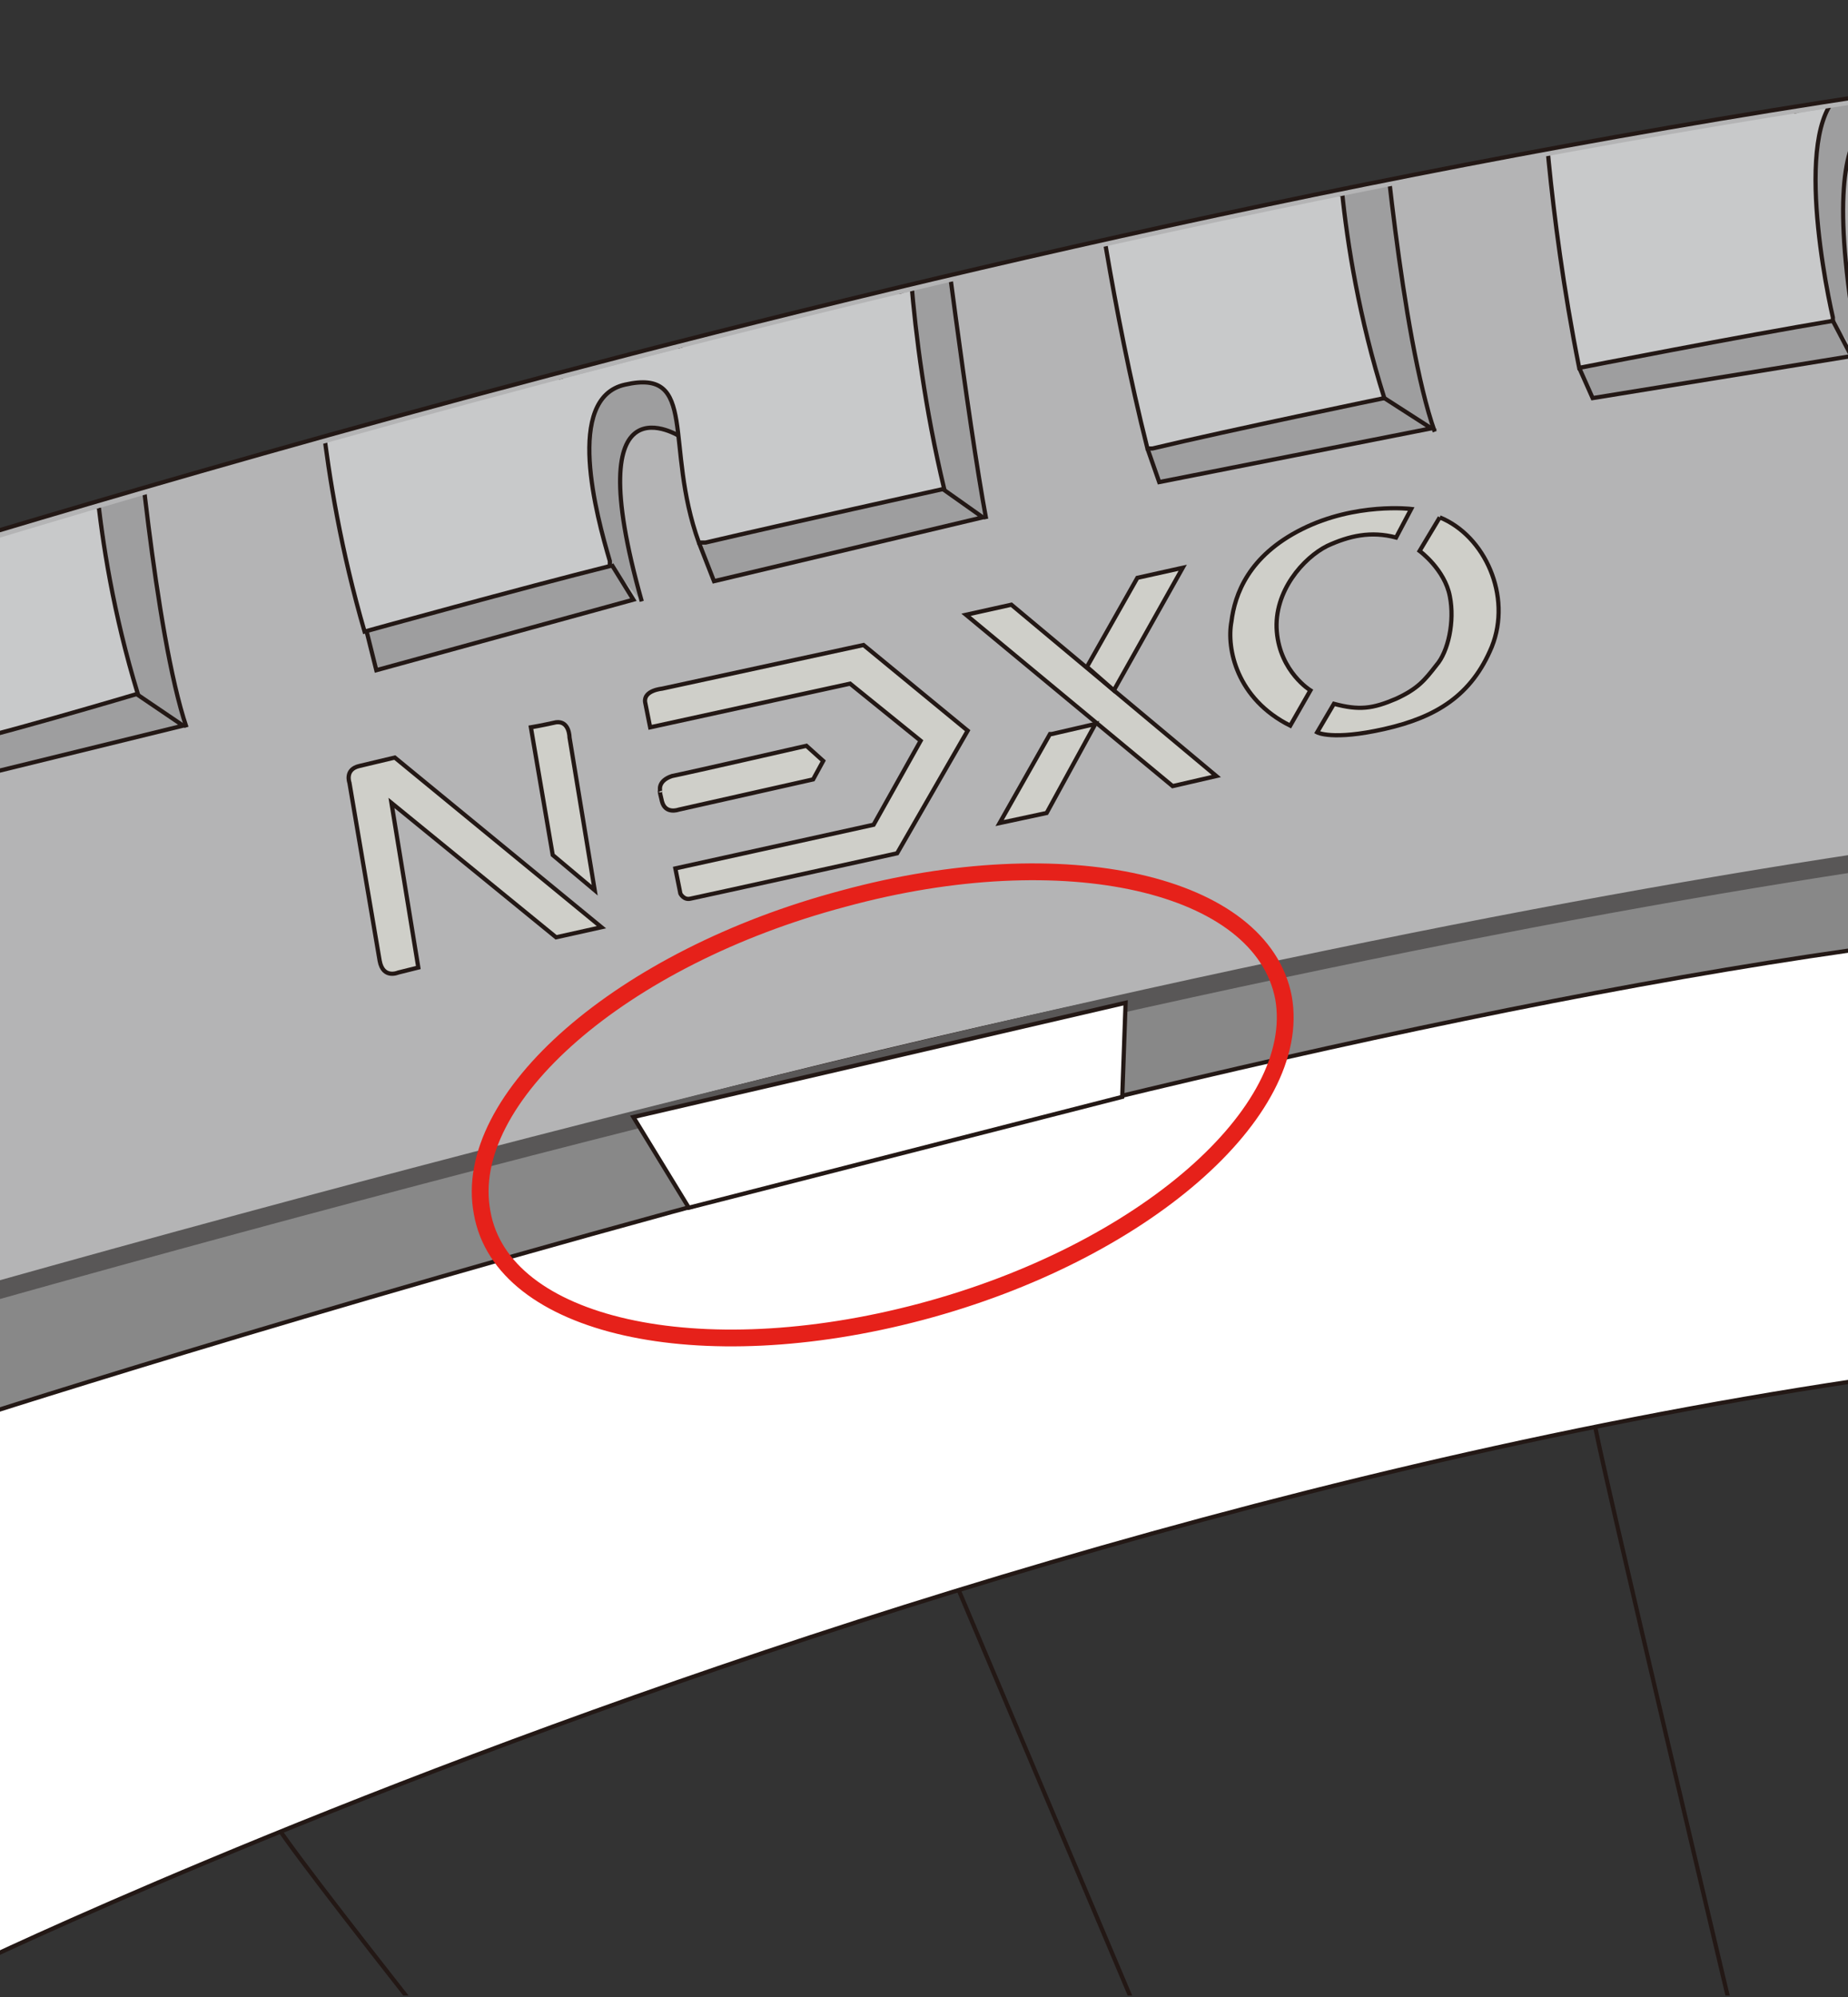
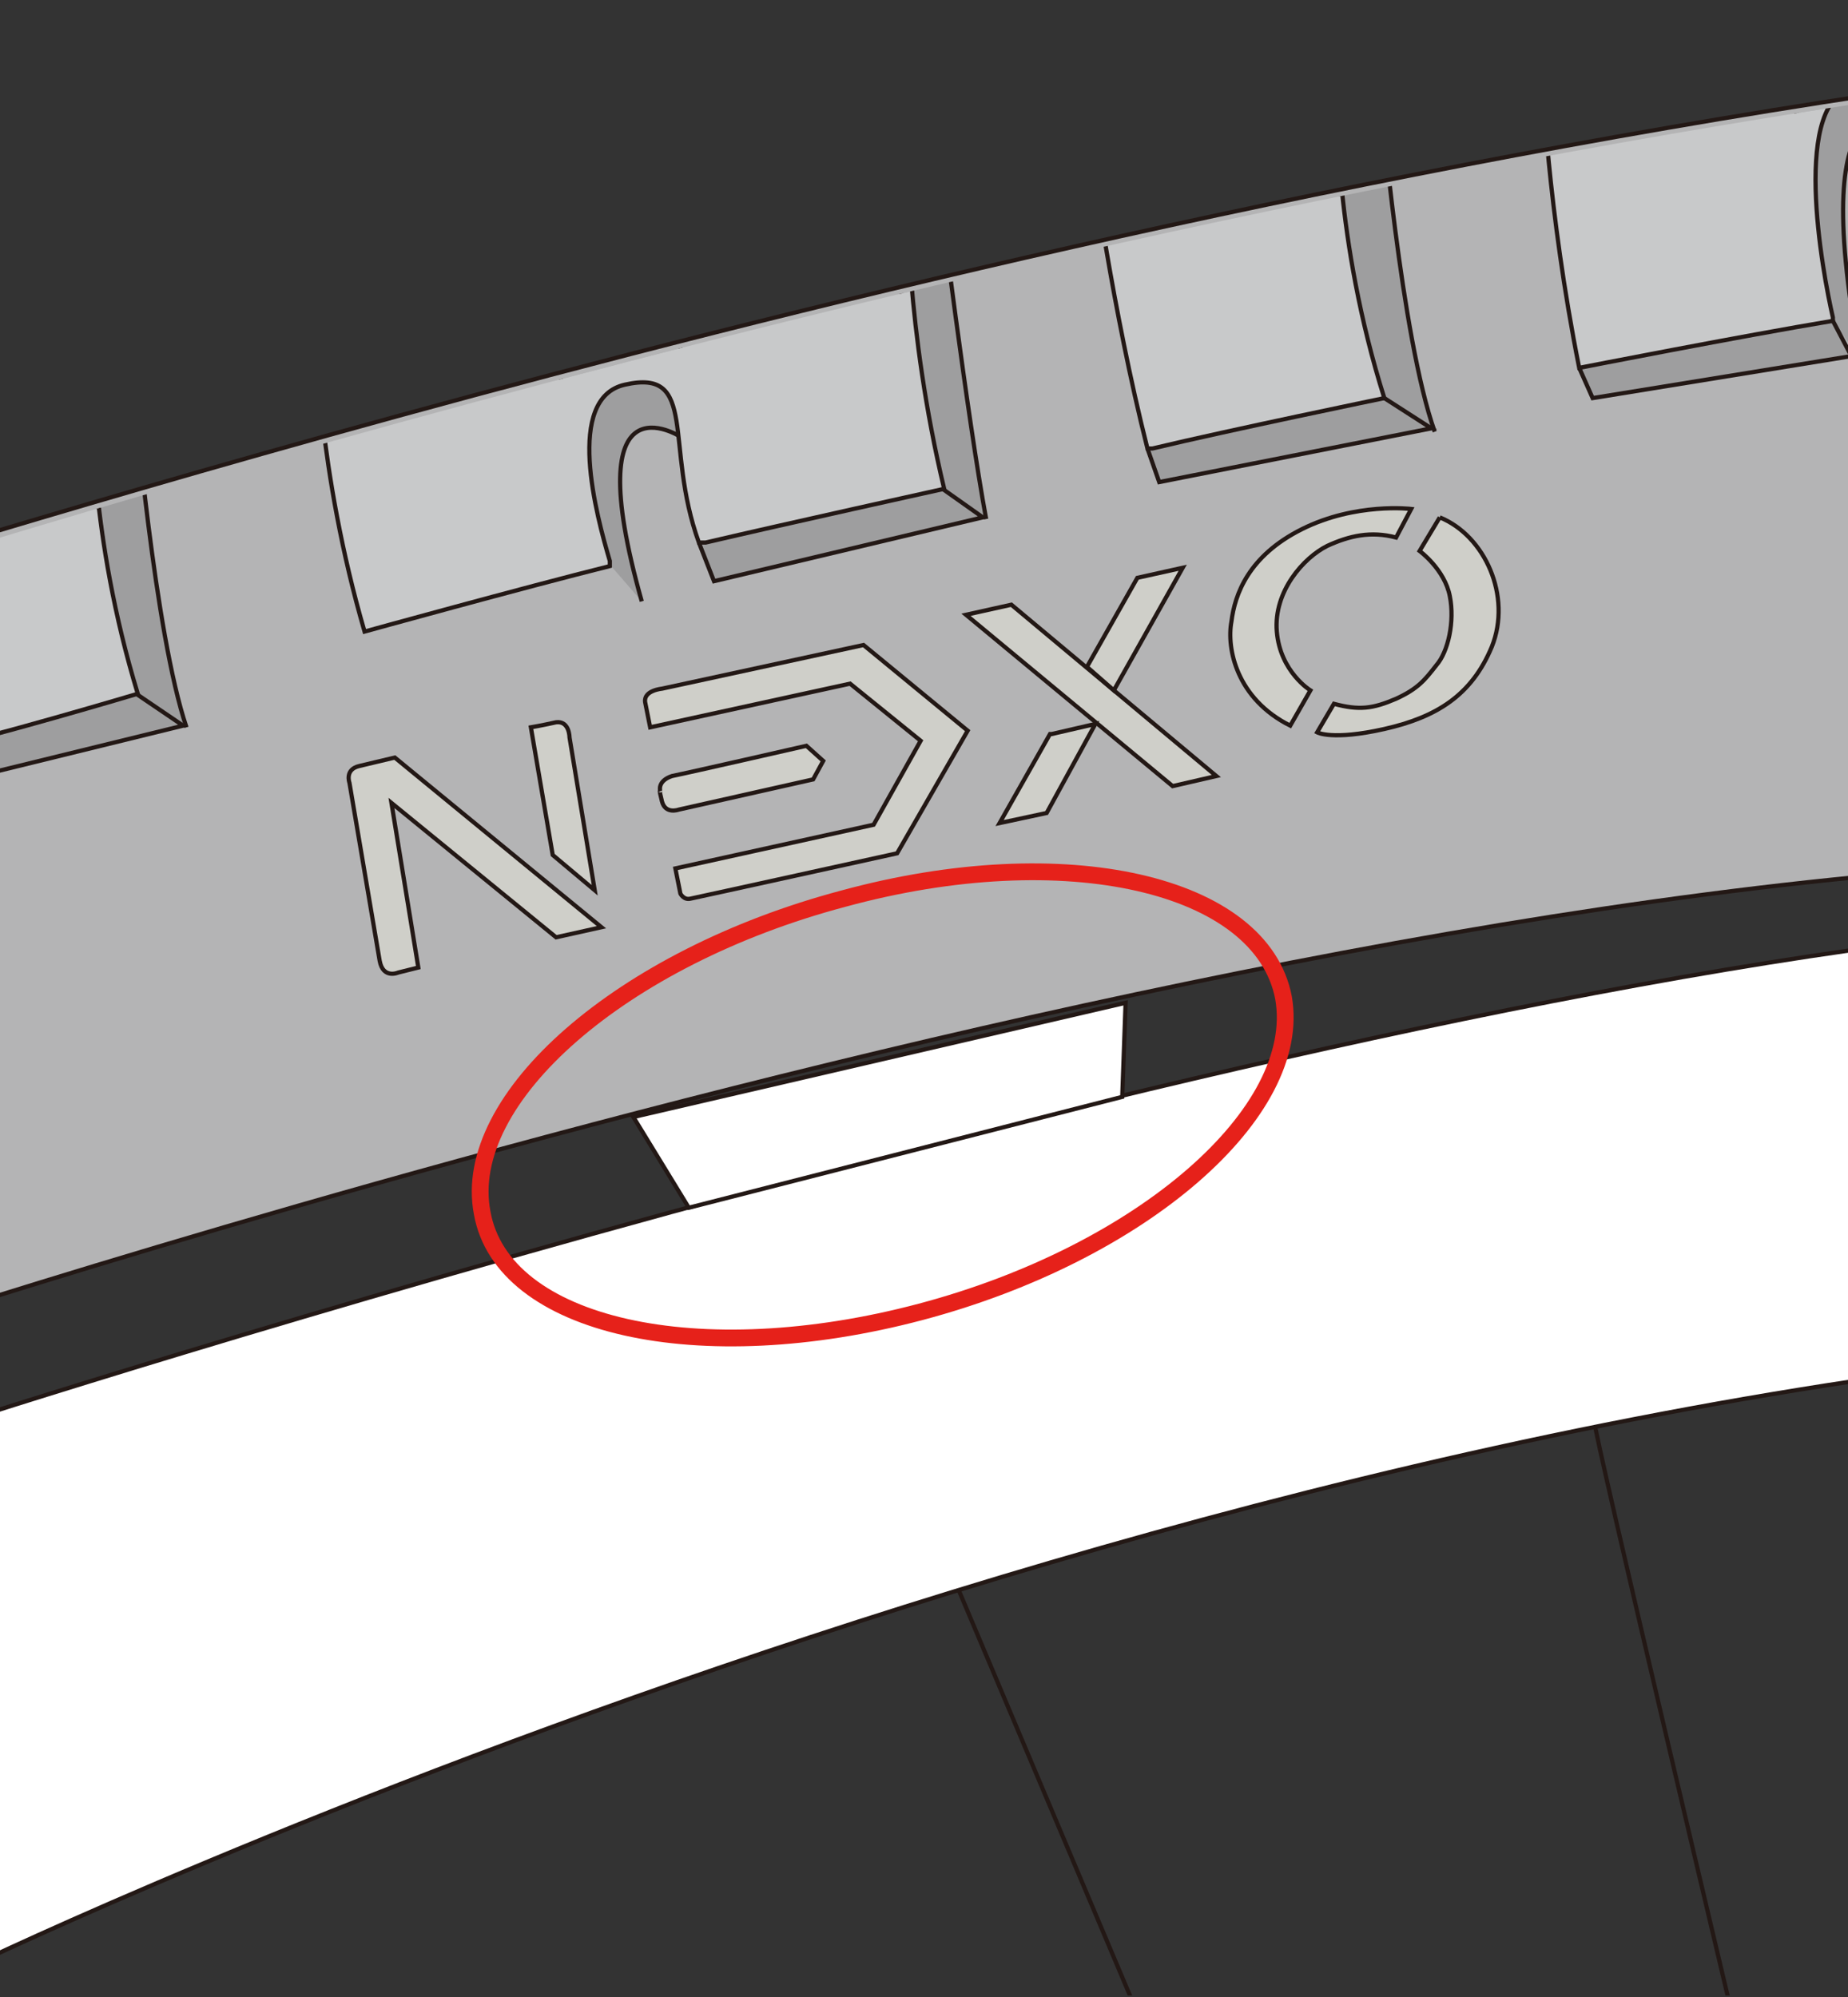
<svg xmlns="http://www.w3.org/2000/svg" xmlns:xlink="http://www.w3.org/1999/xlink" version="1.1" id="分離模式" x="0px" y="0px" viewBox="0 0 110 118.9" style="enable-background:new 0 0 110 118.9;" xml:space="preserve">
  <rect x="0" y="0" width="110" height="118.9" fill="#333333" stroke="none" />
  <style type="text/css">
	.st0{clip-path:url(#SVGID_2_);fill:#B4B4B5;stroke:#231815;stroke-width:0.25;stroke-miterlimit:10;}
	.st1{clip-path:url(#SVGID_2_);}
	.st2{fill:#CFCFC9;stroke:#231815;stroke-width:0.25;stroke-miterlimit:10;}
	.st3{clip-path:url(#SVGID_4_);}
	.st4{fill:#9E9E9F;stroke:#231815;stroke-width:0.25;stroke-miterlimit:10;}
	.st5{fill:none;stroke:#231815;stroke-width:0.25;stroke-miterlimit:10;}
	.st6{fill:#C8C9CA;stroke:#231815;stroke-width:0.25;stroke-miterlimit:10;}
	.st7{clip-path:url(#SVGID_6_);fill:#888888;}
	.st8{clip-path:url(#SVGID_2_);fill:#595757;stroke:#595757;stroke-width:0.5;stroke-miterlimit:10;}
	.st9{clip-path:url(#SVGID_2_);fill:none;stroke:#231815;stroke-width:0.25;stroke-miterlimit:10;}
	.st10{clip-path:url(#SVGID_2_);fill:#FFFFFF;stroke:#231815;stroke-width:0.25;stroke-miterlimit:10;}
	.st11{fill:none;}
	.st12{fill:#FFFFFF;stroke:#231815;stroke-width:0.25;stroke-miterlimit:10;}
	.st13{fill:none;stroke:#E6211A;stroke-miterlimit:10;}
</style>
  <g>
    <g>
      <defs>
        <rect id="SVGID_1_" x="0" y="0.4" width="110" height="118.4" />
      </defs>
      <clipPath id="SVGID_2_">
        <use xlink:href="#SVGID_1_" style="overflow:visible;" />
      </clipPath>
-       <path class="st0" d="M142.4,52C93.7,45.8-6.8,79.3-7.6,79.5l-1.9-45.2C-8.7,34.6,57.9,12.2,124,3.9L142.4,52z" />
+       <path class="st0" d="M142.4,52C93.7,45.8-6.8,79.3-7.6,79.5l-1.9-45.2C-8.7,34.6,57.9,12.2,124,3.9z" />
      <g class="st1">
        <polygon class="st2" points="57.5,36.6 69.8,46.8 72.4,46.2 60.2,36    " />
        <polygon class="st2" points="70.4,33.8 67.7,34.4 64.7,39.7 66.3,41.1    " />
        <polygon class="st2" points="62.5,43.7 62.6,43.7 65.2,43.1 62.3,48.4 59.5,49    " />
        <path class="st2" d="M84,30.3c0,0-3.3-0.4-6.5,1.2c-3.2,1.6-4,3.9-4.2,5.5c-0.3,1.6,0.3,4.6,3.5,6.2l1.2-2.1c0,0-1.8-1.1-2-3.5     c-0.2-2.4,1.6-4.4,3-5.1c1.3-0.6,2.6-0.9,4.1-0.5L84,30.3z" />
        <path class="st2" d="M85.7,30.8l-1.2,2c0,0,1.5,1.1,1.8,2.7c0.3,1.5-0.1,3.3-0.8,4.1c-0.7,0.9-1.1,1.4-2.4,2     c-1.4,0.6-2.2,0.7-3.7,0.3l-1,1.7c0,0,0.9,0.5,4-0.2c3.1-0.7,5.2-2,6.4-4.9C90,35.5,88.4,31.9,85.7,30.8" />
        <path class="st2" d="M38.7,43.3l11.9-2.6l4.2,3.4l-2.8,5l-11.8,2.6l0.3,1.5c0,0,0.2,0.4,0.6,0.3c0.5-0.1,12.3-2.7,12.3-2.7     l4.2-7.3l-6.2-5.1L39.4,41c0,0-1.1,0.1-1,0.8L38.7,43.3z" />
        <path class="st2" d="M49,45.3l-0.6,1.1l-8,1.8c0,0-0.8,0.3-1-0.5c-0.2-0.8-0.1-0.6-0.1-0.6s-0.2-0.6,0.7-0.9c1-0.2,8-1.8,8-1.8     L49,45.3z" />
        <path class="st2" d="M23.5,45.1l12.3,10.1l-2.7,0.6l-9.8-8l1.6,9.8l-1.2,0.3c0,0-0.9,0.4-1.1-0.7l-1.8-10.6c0,0-0.3-0.8,0.6-1     L23.5,45.1z" />
        <path class="st2" d="M32.9,50.9l2.5,2.1l-1.5-9.1c0,0,0-1-0.8-0.9c-0.9,0.2-1.5,0.3-1.5,0.3L32.9,50.9z" />
      </g>
      <g class="st1">
        <defs>
          <path id="SVGID_3_" d="M142.4,52.4C93.7,46.3-6.8,79.7-7.6,80l-1.9-45.2C-8.7,35,57.9,12.6,124,4.3L142.4,52.4z" />
        </defs>
        <clipPath id="SVGID_4_">
          <use xlink:href="#SVGID_3_" style="overflow:visible;" />
        </clipPath>
        <g class="st3">
          <path class="st4" d="M85.4,25.7c-2-5.6-3.2-19.8-3.2-19.8l-3.1,0.5l2.3,16.7" />
          <polyline class="st4" points="68.3,26.7 69,28.7 85.2,25.5 82.4,23.7     " />
          <path class="st5" d="M60.5,25.9" />
          <path class="st6" d="M79.6,6.1c0,0-0.2,8.1,2.8,17.6c0,0-9.2,1.9-13.8,3l-0.3,0c-2.1-8.3-3.3-17.3-3.3-17.3" />
          <path class="st4" d="M11.1,43.3C9.2,37.7,8,23.5,8,23.5l-3,0.6l2.3,16.6" />
          <polyline class="st4" points="-5.4,45 -4.6,47 10.9,43.2 8.1,41.3     " />
          <path class="st6" d="M5.5,24c0,0-0.2,7.8,2.7,17.3c0,0-8.7,2.6-13.2,3.6l-0.3,0C-7.5,36.6-9,28.2-9,28.2" />
          <g>
            <path class="st4" d="M131.1,18.8c-1.5-5.5-0.6-18.3-0.6-18.3l-3.1,0.3l1.1,14.8" />
            <polyline class="st4" points="114.5,18.2 115.1,20.2 130.9,18.6 129.3,16.3      " />
            <path class="st4" d="M110.7,21.3c-3.3-17.8,2.7-13.9,2.7-13.9l1.3-1.6l-1.5-2.3l-3.9,0.7c0,0-2.5,1.7-2.5,1.8       c0,0.1,2.2,13,2.2,13" />
            <polyline class="st4" points="94,21.9 94.8,23.7 110.2,21.2 109.1,19.1      " />
            <path class="st5" d="M114.9,18.4" />
            <path class="st6" d="M128.5,0.6c0,0-1.3,6.5,0.8,15.8c0,0-9.6,1.2-14.4,1.9l-0.4,0c-1.9-7.8,0.5-13.6-4-13.1       c-4,0.5-2,11.1-1.4,13.7l0,0.2c-5.4,0.9-15.1,2.8-15.1,2.8c-1.9-9.5-2.2-17.4-2.2-17.4" />
          </g>
          <g>
            <path class="st4" d="M58.7,30.9c-1.1-5.9-2.8-19.6-2.8-19.6l-3.2,0.5l2.7,16.6" />
            <polyline class="st4" points="41.6,32.3 42.5,34.6 58.5,30.8 56.1,29.1      " />
            <path class="st4" d="M38.2,35.8C34.3,22,40.5,26,40.5,26l0-6.6l-1.7-2.2l-3.8,1c0,0-2.3,1.9-2.2,2c0,0.1,3.4,13.3,3.4,13.3" />
-             <polyline class="st4" points="21.8,37.5 22.4,39.9 37.7,35.7 36.4,33.6      " />
            <path class="st5" d="M42,32.4" />
            <path class="st6" d="M54,11.5c0,0-0.1,8,2.2,17.6c0,0-9.5,2.1-14.2,3.2l-0.4,0c-2.1-5.8,0-10.4-4.4-9.4       c-3.6,0.8-1.7,7.8-0.9,10.5l0,0.3c-5.2,1.3-14.6,3.9-14.6,3.9c-2.8-9.6-2.9-17.8-2.9-17.8" />
          </g>
        </g>
      </g>
      <g class="st1">
        <defs>
-           <path id="SVGID_5_" d="M-16.6,81l-4.6,11.5c3.7-0.8,111.8-38.5,161-36.8l0.8-7C115.3,49.3,68.8,56.5-16.6,81z" />
-         </defs>
+           </defs>
        <clipPath id="SVGID_6_">
          <use xlink:href="#SVGID_5_" style="overflow:visible;" />
        </clipPath>
        <path class="st7" d="M42,78.4c2.7-2.1-3.5-10.6-4.5-12c-28.1,4.9-51,11.2-51,11.2l-3,9.4l2.7,9.7c0,0,14.1-6.8,39.9-12.1l3-1.2     C30.9,83.3,38.4,81.2,42,78.4z" />
        <path class="st7" d="M67.8,59c-2.2,1.3-4.9,19,18,13.3c5.9-1.5,9.5-0.4,9.6-0.4c0,0,29.3-6.8,53,3.7l0.1-1.2l0-0.3     c1.7,1.2,3.1-0.9,4.1-4.2c1-3.2,1.5-7.6,1.6-10.1C126.6,45.5,89.1,47,67.8,59z" />
      </g>
-       <path class="st8" d="M-12.4,80l0,0.6C73,56,119.6,48.9,144.9,48.2l0.1-0.5C119.7,48.3,73,55.4-12.4,80z" />
      <path class="st9" d="M94.9,84.6c-0.2,0,9,38.7,9,38.7" />
      <line class="st9" x1="56.7" y1="93.8" x2="72.2" y2="130.5" />
-       <path class="st9" d="M16.2,108.2c0,0.8,18.2,23.5,18.2,23.5" />
      <path class="st10" d="M-2.8,84.8c0,0,84.2-27.3,128.9-29.9l24.3,24.6c-69.9-2-151.8,37.4-151.8,37.4L-2.8,84.8z" />
    </g>
    <rect x="0.1" y="0" class="st11" width="109.9" height="118.9" />
    <polygon class="st12" points="41,71.9 37.7,66.5 67,59.7 66.8,65.3  " />
    <path class="st13" d="M76.4,59.4c1.2,6.8-8.4,15.2-21.6,18.7c-13.2,3.5-24.9,0.9-26.1-5.9C27.4,65.4,37,57,50.2,53.5   C63.4,49.9,75.1,52.6,76.4,59.4z" />
  </g>
</svg>